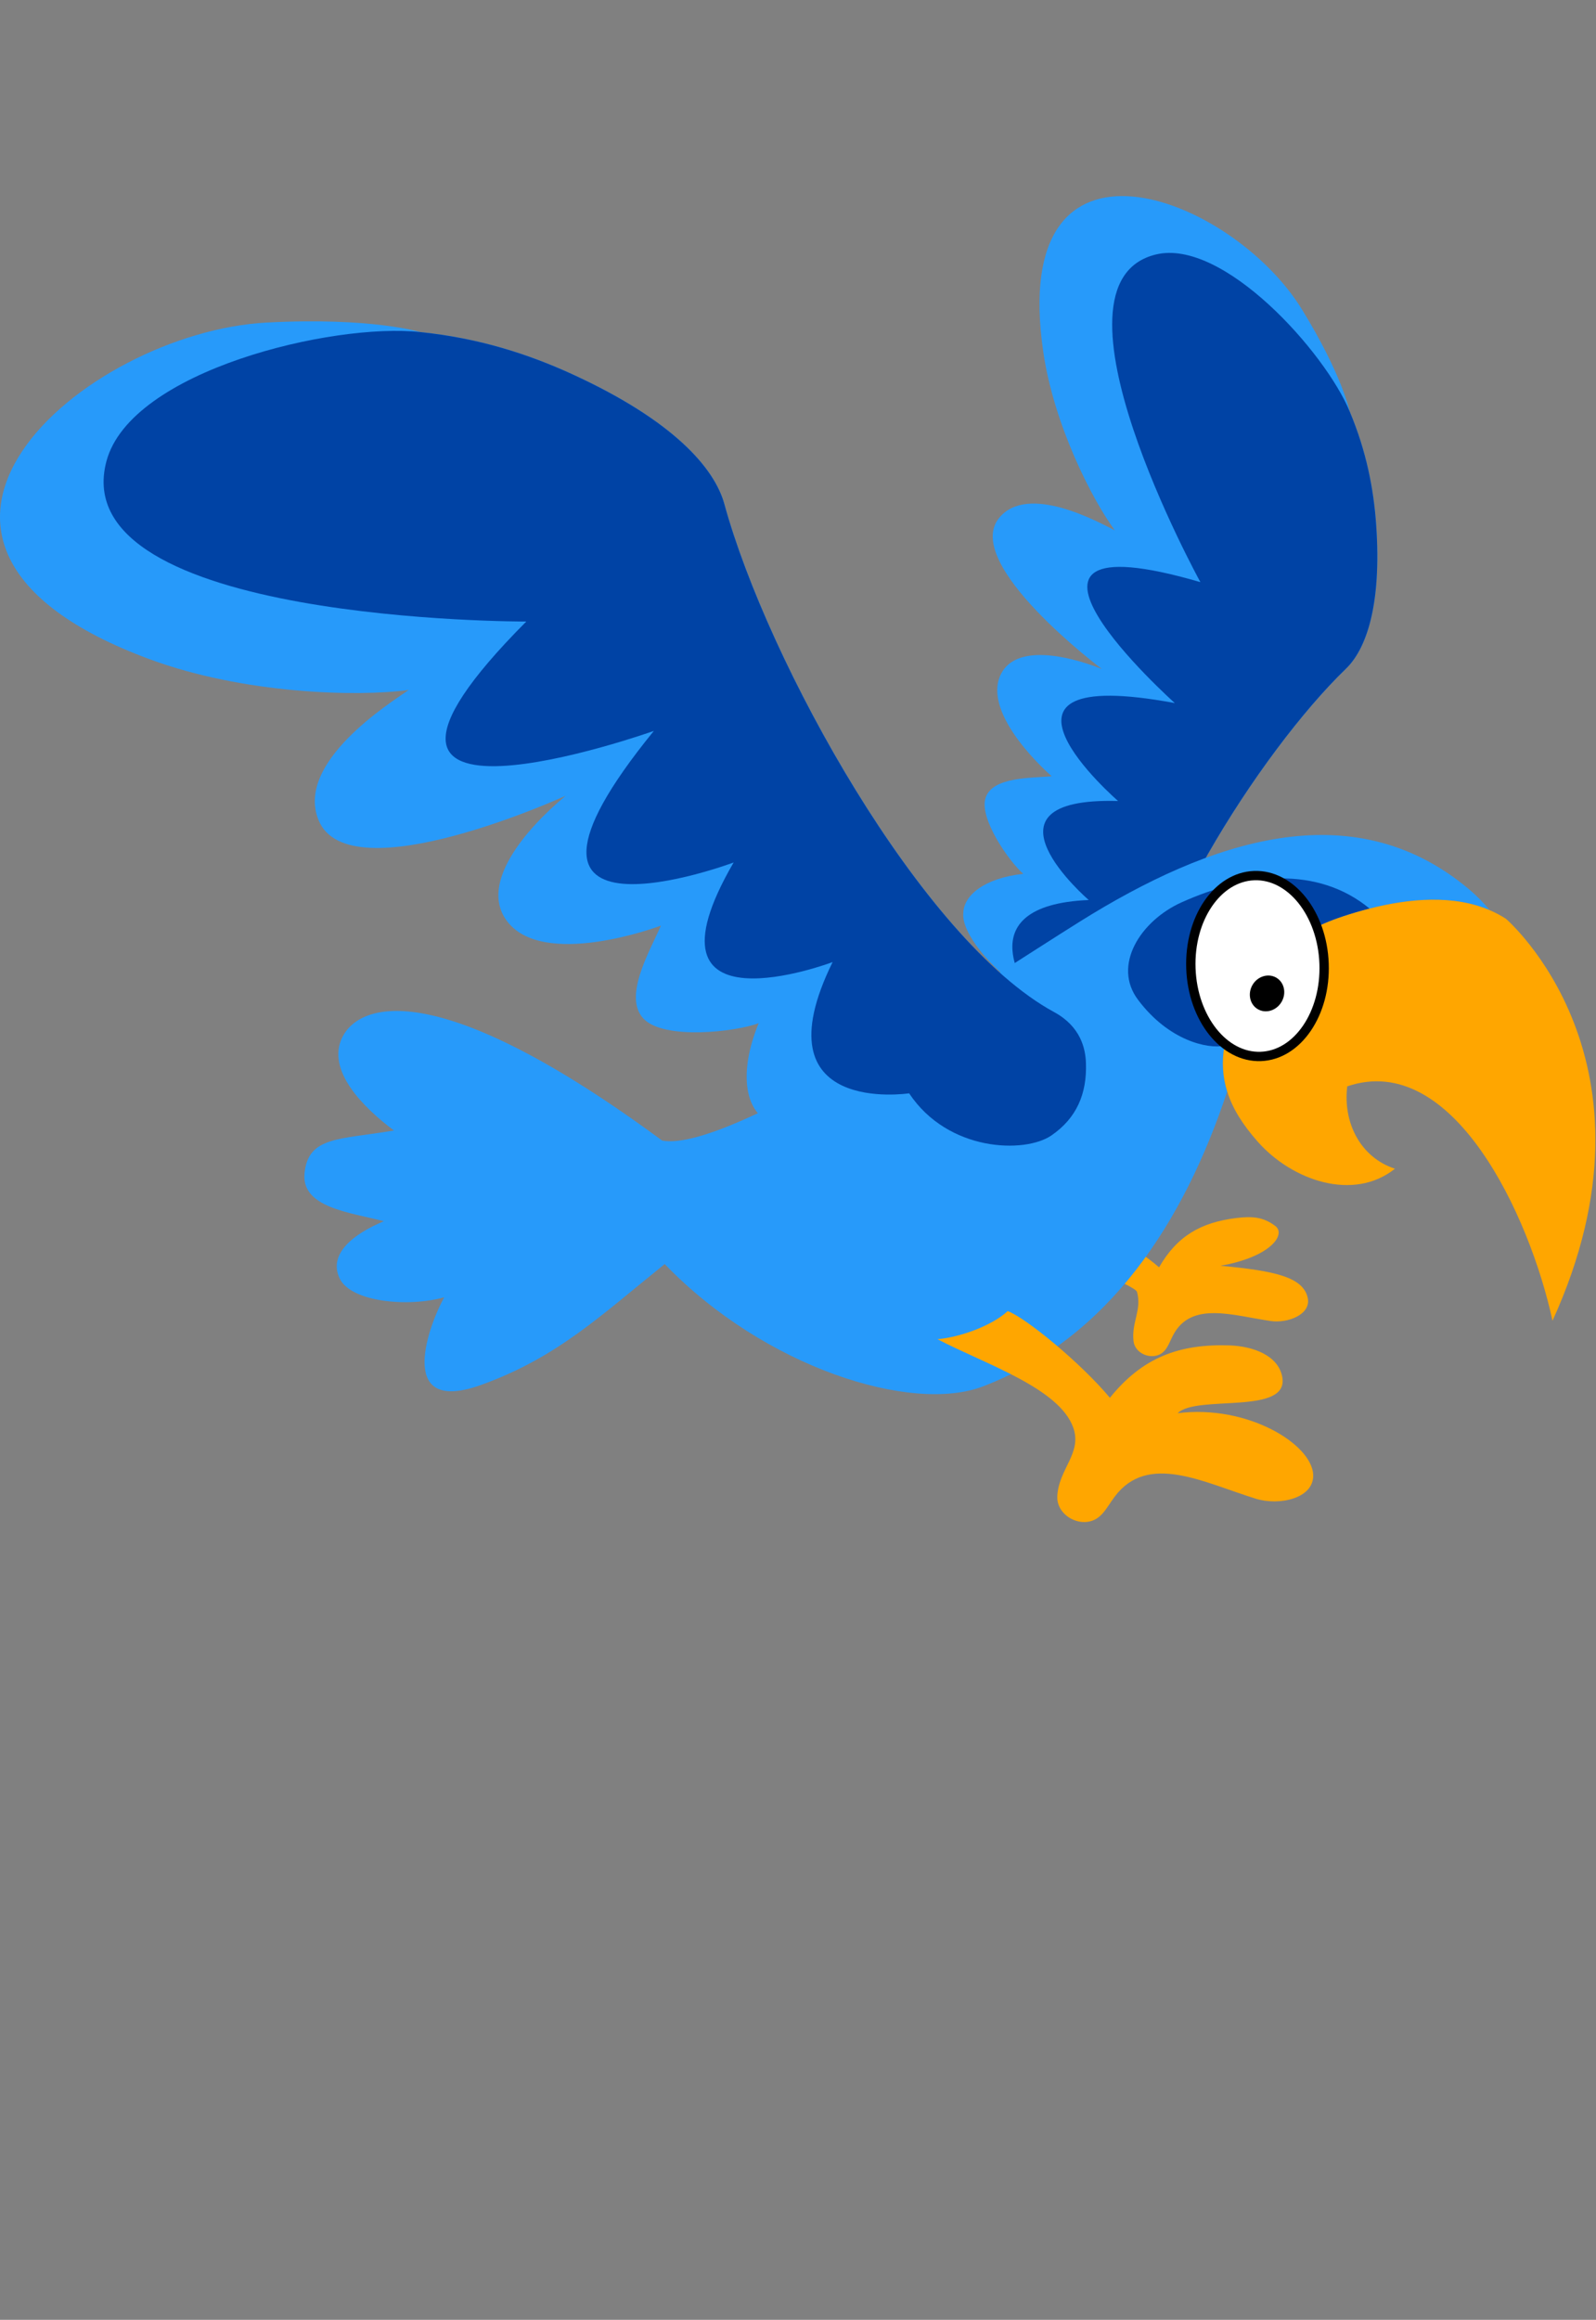
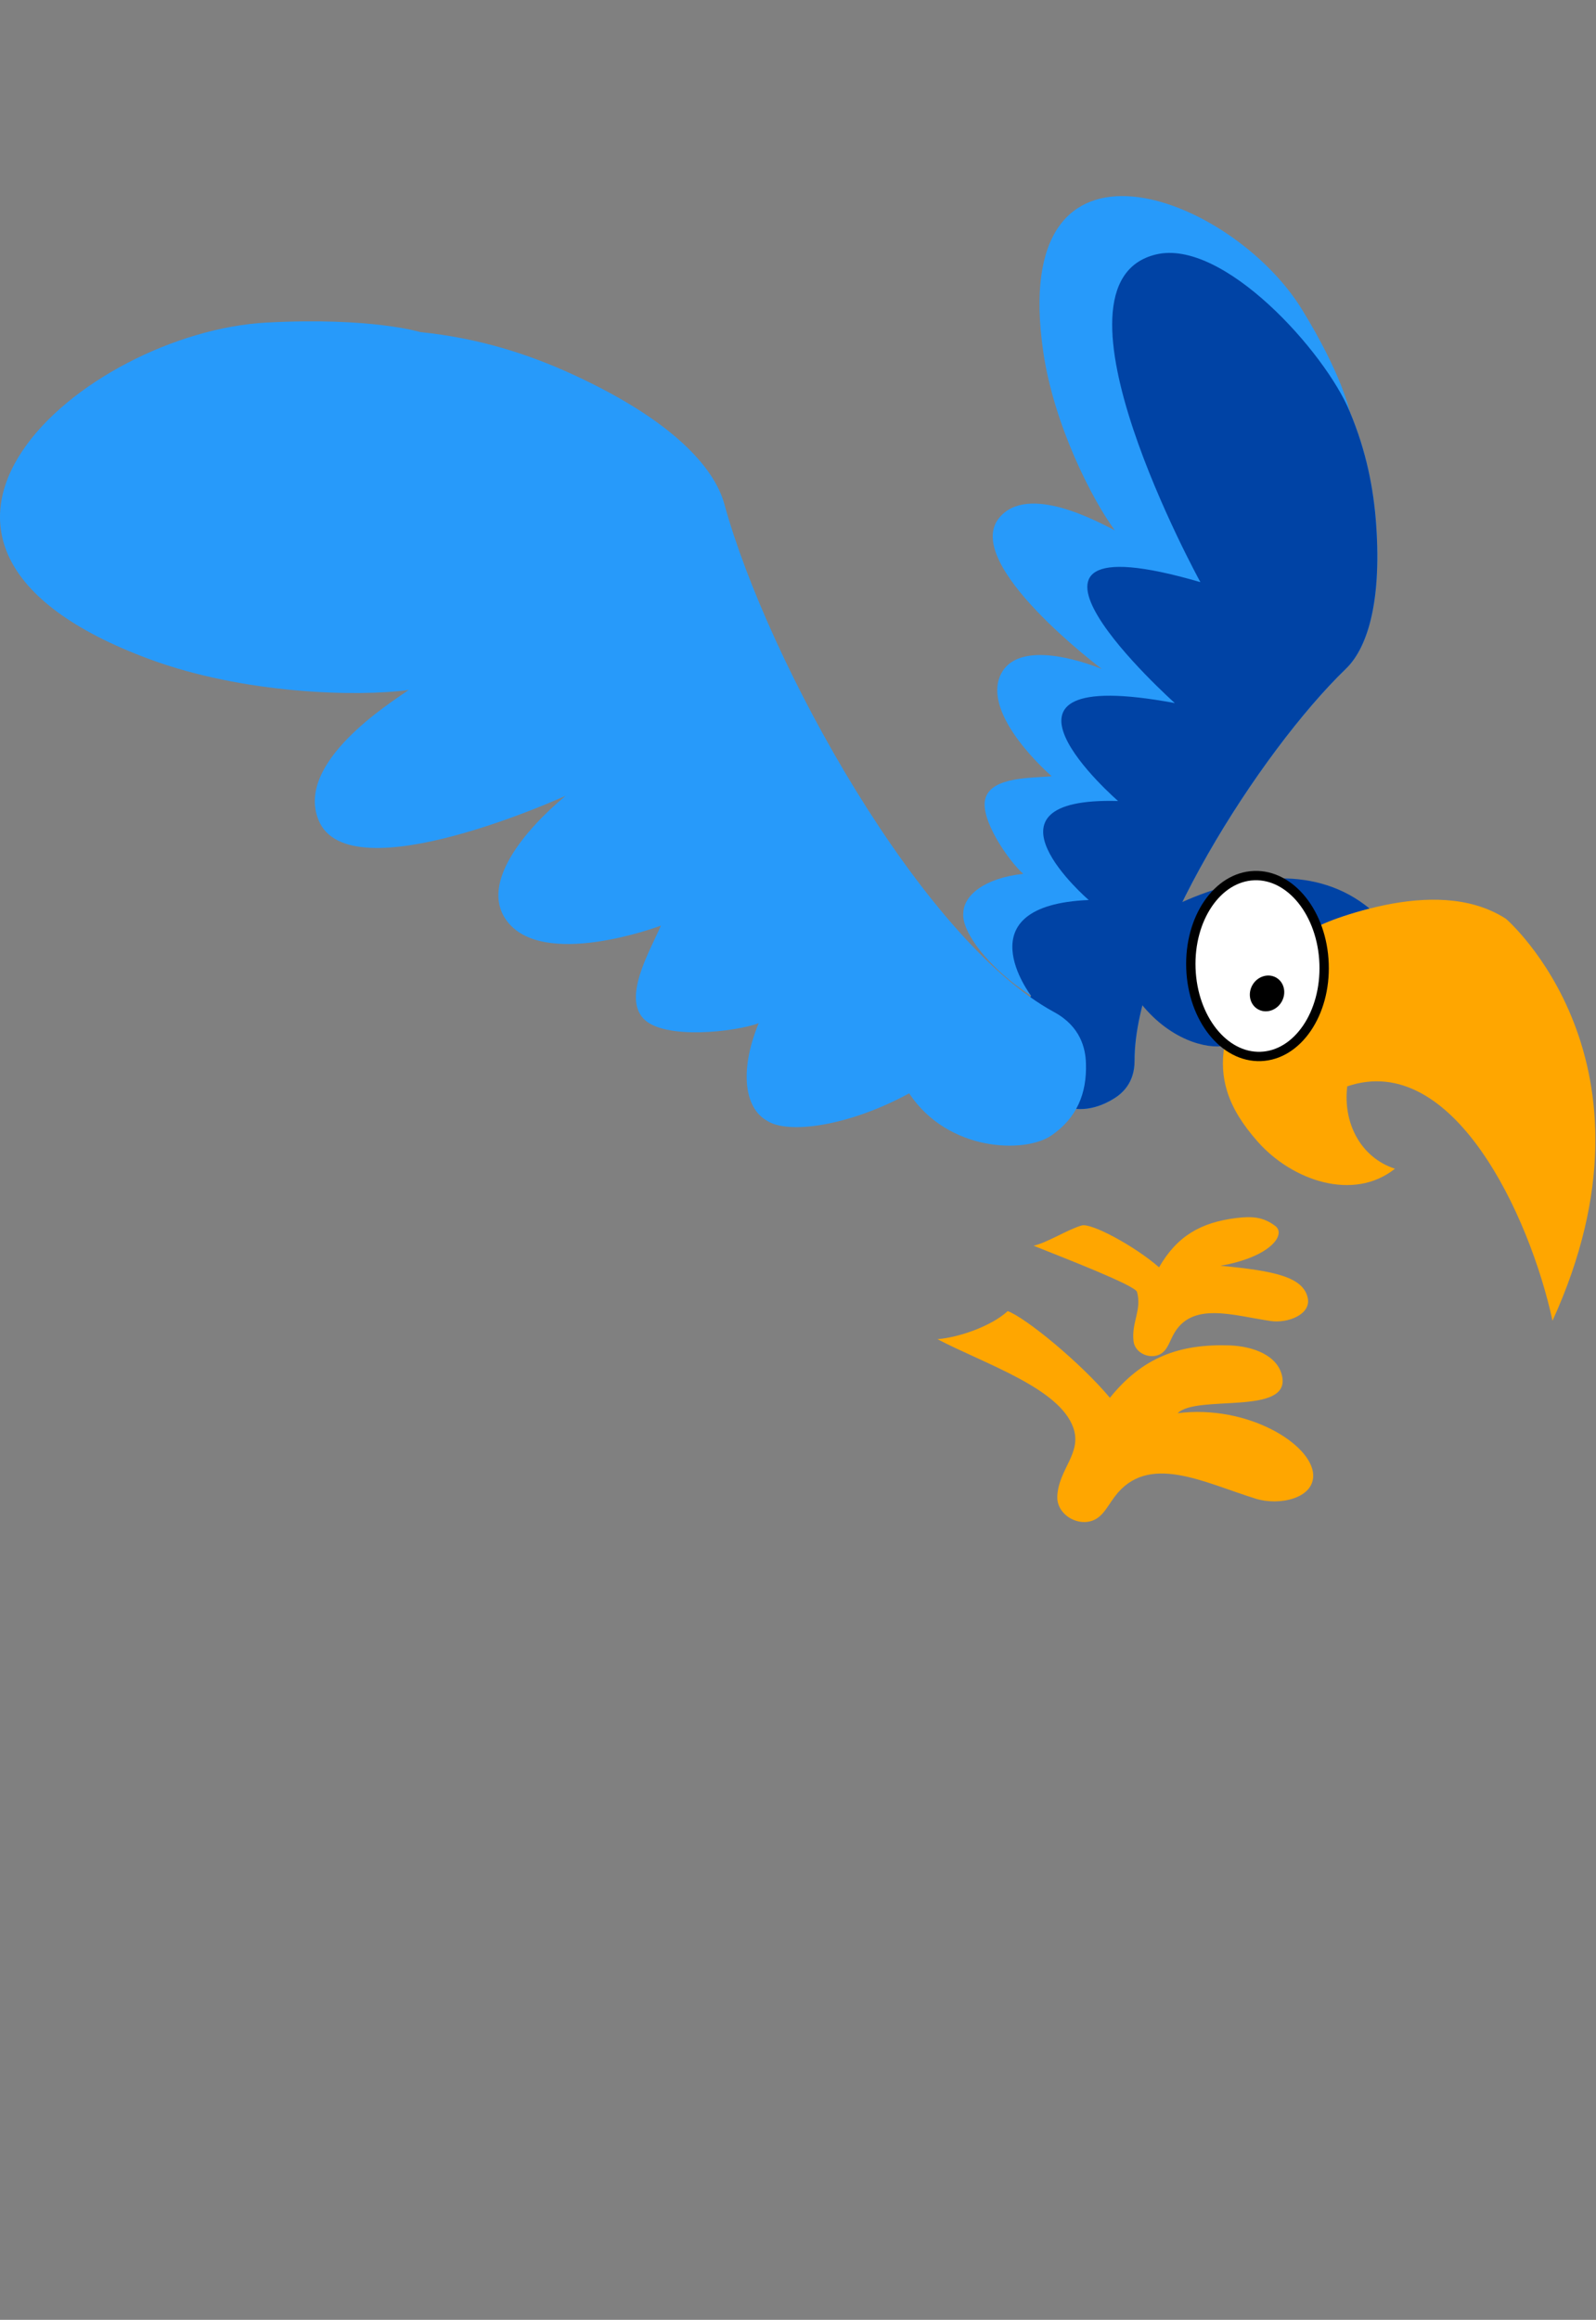
<svg xmlns="http://www.w3.org/2000/svg" xmlns:ns1="http://sodipodi.sourceforge.net/DTD/sodipodi-0.dtd" xmlns:ns2="http://www.inkscape.org/namespaces/inkscape" version="1.1" width="107.059" height="155.524" viewBox="-1 -1 107.059 155.524" id="svg7814" ns1:docname="parrot2-a.svg" ns2:version="0.92.2 5c3e80d, 2017-08-06">
  <rect x="-1" y="-1" width="107.059" height="155.524" fill="#808080" stroke="none" />
  <defs id="defs7818" />
  <ns1:namedview pagecolor="#ffffff" bordercolor="#666666" borderopacity="1" objecttolerance="10" gridtolerance="10" guidetolerance="10" ns2:pageopacity="0" ns2:pageshadow="2" ns2:window-width="852" ns2:window-height="481" id="namedview7816" showgrid="false" ns2:zoom="1" ns2:cx="55" ns2:cy="36.792157" ns2:window-x="-4" ns2:window-y="-4" ns2:window-maximized="0" ns2:current-layer="svg7814" fit-margin-top="0" fit-margin-left="0" fit-margin-right="0" fit-margin-bottom="0" />
  <g id="ID0.38251260574907064" transform="matrix(0.809,0,0,0.809,-1.485,12.032)">
    <g id="Back_Wing">
      <path id="Outer_1_" d="m 127.99,98.015 c -0.04,-12.507 14.096,-34.787 23.849,-44.198 2.262,-2.181 4.042,-7.096 3.409,-16.196 -0.283,-4.049 -1.092,-8.288 -2.985,-12.796 0,0 -0.834,-4.127 -5.409,-11.547 -7.946,-12.881 -33.181,-22.585 -29.156,4.853 1.204,8.215 5.503,16.614 8.062,20.082 -1.646,-0.808 -9.817,-5.424 -13.07,-1.365 -4.161,5.194 11.616,17.001 11.616,17.001 -4.129,-1.627 -9.709,-2.738 -11.378,0.555 -2.34,4.623 5.717,11.542 5.717,11.542 -2.405,0.207 -6.668,0.071 -7.454,2.41 -0.786,2.339 2.683,7.238 4.244,8.587 -4.485,0.502 -6.739,2.489 -6.764,4.447 -0.218,2.082 2.874,6.231 7.643,9.295 -2.715,5.16 0.213,10.823 2.583,12.029 2.269,1.156 4.47,0.937 6.649,-0.359 1.028,-0.602 2.453,-1.831 2.444,-4.34 z" transform="matrix(0.735,0,0,0.735,0.6,-0.25)" ns2:connector-curvature="0" style="fill:#279afa" />
      <path id="Inner_2_" d="m 127.99,98.015 c -0.04,-12.507 14.096,-34.787 23.849,-44.198 2.262,-2.181 4.042,-7.096 3.409,-16.196 -0.283,-4.049 -1.092,-8.288 -2.985,-12.796 -2.765,-6.704 -14.283,-19.546 -21.868,-17.708 -13.503,3.273 5.023,36.941 5.023,36.941 -26.906,-7.838 -2.886,13.636 -2.886,13.636 -24.408,-4.544 -6.401,11.039 -6.401,11.039 -16.837,-0.455 -3.31,11.165 -3.31,11.165 -14.275,0.608 -6.507,10.788 -6.507,10.788 -2.715,5.16 0.213,10.823 2.583,12.029 2.269,1.156 4.47,0.937 6.649,-0.359 1.028,-0.603 2.453,-1.832 2.444,-4.341 z" transform="matrix(0.735,0,0,0.735,0.6,-0.25)" ns2:connector-curvature="0" style="fill:#0043a5" />
    </g>
    <path id="Back_Foot" d="m 130.686,121.31 c 2.035,-3.524 4.691,-5.063 8.737,-5.56 1.737,-0.199 2.978,-0.149 4.368,0.894 1.266,0.943 -0.491,3.497 -6.174,4.491 6.109,0.568 9.351,1.267 9.847,3.65 0.373,1.861 -2.283,2.854 -4.169,2.581 -4.293,-0.62 -8.985,-2.283 -11.02,1.589 -0.521,0.993 -0.745,1.96 -1.787,2.283 -1.142,0.348 -2.532,-0.372 -2.681,-1.588 -0.248,-2.16 0.949,-3.49 0.397,-5.56 -0.198,-0.745 -8.339,-3.872 -11.665,-5.212 1.638,-0.397 3.797,-1.812 5.411,-2.284 1.092,-0.323 6.006,2.333 8.736,4.716 z" transform="matrix(0.735,0,0,0.735,0.65,-0.25)" ns2:connector-curvature="0" style="fill:#ffa600" />
    <g id="Body">
-       <path id="Body_1_" d="m 138.129,96.332 c 0.157,-0.934 0.418,-1.913 0.785,-2.952 2.131,-6.038 6.535,-9.625 12.644,-11.649 0.948,-0.314 1.938,-0.605 2.951,-0.864 4.486,-1.146 9.451,-1.582 13.558,0.184 -0.668,-0.813 -1.466,-1.629 -2.444,-2.445 C 152.534,67.682 136.428,73.208 121.866,82.3 110.714,89.261 82.369,108.442 74.698,107.021 49.534,88.461 40.603,91.392 38.615,95.37 c -1.847,3.765 2.415,7.956 5.825,10.513 -6.128,1.047 -9.68,0.621 -10.087,4.831 -0.374,3.859 5.114,4.404 8.95,5.398 -3.41,1.42 -6.307,3.668 -4.991,6.445 1.279,2.7 7.814,3.268 11.792,2.131 -2.131,3.978 -5.114,13.212 4.139,9.893 8.592,-3.083 13.496,-7.813 20.742,-13.638 11.223,11.649 27.845,16.906 35.943,13.78 14.174,-5.47 22.61,-18.465 27.513,-33.243 -0.505,-1.619 -0.624,-3.293 -0.312,-5.148 z" transform="matrix(0.735,0,0,0.735,0.6,-0.25)" ns2:connector-curvature="0" style="fill:#279afa" />
      <path id="Eye_Spot" d="m 151.558,81.73 c 0.948,-0.314 1.938,-0.605 2.951,-0.864 -5.875,-4.838 -13.858,-4.009 -21.212,-0.706 -4.639,2.088 -7.823,7.101 -4.93,10.966 3.486,4.658 7.887,5.578 9.763,5.206 0.157,-0.934 0.418,-1.913 0.785,-2.952 2.13,-6.039 6.534,-9.626 12.643,-11.65 z" transform="matrix(0.735,0,0,0.735,0.6,-0.25)" ns2:connector-curvature="0" style="fill:#0043a5" />
      <path id="Beak" d="m 169.885,82.014 c -0.583,-0.378 -1.191,-0.695 -1.818,-0.965 -4.107,-1.766 -9.072,-1.33 -13.558,-0.184 -1.012,0.259 -2.003,0.55 -2.951,0.864 -6.109,2.024 -10.513,5.611 -12.644,11.649 -0.366,1.039 -0.627,2.018 -0.785,2.952 -0.312,1.855 -0.193,3.529 0.311,5.147 0.596,1.912 1.738,3.743 3.458,5.682 3.872,4.369 10.778,6.765 15.467,3.036 -3.907,-1.279 -5.877,-5.202 -5.38,-9.287 11.915,-4.068 20.581,14.543 23.157,26.424 C 188.522,98 169.885,82.014 169.885,82.014 Z" transform="matrix(0.735,0,0,0.735,0.6,-0.25)" ns2:connector-curvature="0" style="fill:#ffa600" />
    </g>
    <path id="Front_Foot" d="m 125.14,136.018 c 3.666,-4.525 7.764,-6.106 13.593,-5.902 2.5,0.108 5.366,1.081 5.846,3.521 0.866,4.405 -9.661,1.989 -11.792,4.12 7.813,-0.995 15.121,3.45 15.289,6.928 0.109,2.714 -3.866,3.523 -6.471,2.715 -5.93,-1.838 -12.188,-5.238 -15.931,-0.222 -0.959,1.287 -1.492,2.605 -3.037,2.827 -1.691,0.236 -3.495,-1.093 -3.433,-2.845 0.133,-3.107 2.825,-4.878 1.806,-7.769 -1.578,-4.476 -9.959,-7.175 -15.321,-9.978 2.404,-0.194 6.071,-1.459 7.92,-3.164 1.987,0.71 8.205,5.791 11.531,9.769 z" transform="matrix(0.735,0,0,0.735,0.65,-0.25)" ns2:connector-curvature="0" style="fill:#ffa600" />
    <g id="Eye">
      <path id="White" d="m 148.317,83.162 c 4.713,5.285 -3.228,13.114 -10.224,7.915 -2.731,-2.03 -2.284,-5.958 -0.742,-7.712 2.52,-2.868 8.17,-3.34 10.966,-0.203 z" transform="matrix(0.735,0,0,0.735,0.6,-0.25)" ns2:connector-curvature="0" style="fill:#ffffff" />
      <path id="Pupil" d="m 146.605,86.058 c 0.624,0 1.189,0.228 1.598,0.596 0.409,0.368 0.662,0.876 0.662,1.437 0,0.561 -0.253,1.069 -0.662,1.437 -0.409,0.368 -0.974,0.596 -1.598,0.596 -0.624,0 -1.189,-0.228 -1.598,-0.596 -0.409,-0.368 -0.662,-0.876 -0.662,-1.437 0,-0.561 0.253,-1.069 0.662,-1.437 0.409,-0.368 0.974,-0.596 1.598,-0.596 z" transform="matrix(0.735,0,0,0.735,0.6,-0.25)" ns2:connector-curvature="0" style="fill:#272525" />
    </g>
    <g id="Front_Wing">
      <path id="Outer" d="M 118.917,92.534 C 103.965,84.429 86.591,53.037 81.718,35.264 80.588,31.144 75.885,25.815 64.612,20.641 59.595,18.338 54.01,16.541 47.396,15.863 c 0,0 -5.469,-1.696 -17.306,-1.071 -20.55,1.086 -48.579,24.875 -13.212,37.957 10.588,3.917 23.414,4.261 29.221,3.468 -2.037,1.438 -12.872,8.181 -10.148,14.708 3.486,8.353 27.859,-2.781 27.859,-2.781 -4.634,3.867 -9.596,9.802 -6.753,13.94 3.99,5.806 17.5,0.702 17.5,0.702 -1.321,3.005 -4.262,8.003 -1.983,10.466 2.279,2.462 10.386,1.515 13.015,0.533 -2.324,5.68 -1.423,9.664 0.897,10.969 2.343,1.618 9.311,0.632 16.074,-3.06 4.389,6.604 13.055,6.799 16.039,4.757 2.859,-1.953 4.031,-4.724 3.907,-8.169 -0.05,-1.621 -0.589,-4.121 -3.589,-5.748 z" transform="matrix(0.735,0,0,0.735,0.6,-0.25)" ns2:connector-curvature="0" style="fill:#279afa" />
-       <path id="Inner_1_" d="M 118.917,92.534 C 103.965,84.429 86.591,53.037 81.718,35.264 80.588,31.144 75.885,25.815 64.612,20.641 59.595,18.338 54.01,16.541 47.396,15.863 37.594,14.792 14.76,20.167 12.01,30.417 7.116,48.664 59.37,48.5 59.37,48.5 c -26.892,27 14.392,12.333 14.392,12.333 -21.333,26.167 9,14.833 9,14.833 -11.518,19.798 11.166,11.229 11.166,11.229 -8.578,17.43 8.632,14.797 8.632,14.797 4.389,6.604 13.055,6.799 16.039,4.757 2.859,-1.953 4.031,-4.724 3.907,-8.169 -0.05,-1.619 -0.589,-4.119 -3.589,-5.746 z" transform="matrix(0.735,0,0,0.735,0.6,-0.25)" ns2:connector-curvature="0" style="fill:#0043a5" />
    </g>
    <g id="L_Eye">
      <path id="Eyeball_1_" d="m 48.638,22.831 c 2.926,4.48 2.618,9.862 -0.682,12.015 -3.303,2.159 -8.352,0.272 -11.275,-4.208 -2.928,-4.48 -2.624,-9.86 0.678,-12.017 3.302,-2.156 8.35,-0.272 11.279,4.21" transform="matrix(0.663,0.399,-0.399,0.663,87.25,29.2)" ns2:connector-curvature="0" style="fill:#ffffff;stroke:#000000" />
      <path id="Pupil_1_" d="m 46.85,28.719 c 0,1.081 -0.803,1.957 -1.801,1.957 -0.992,0 -1.804,-0.878 -1.804,-1.957 0,-1.08 0.812,-1.957 1.804,-1.957 0.996,0 1.801,0.877 1.801,1.957" transform="matrix(0.663,0.399,-0.399,0.663,87.25,29.2)" ns2:connector-curvature="0" />
    </g>
  </g>
</svg>